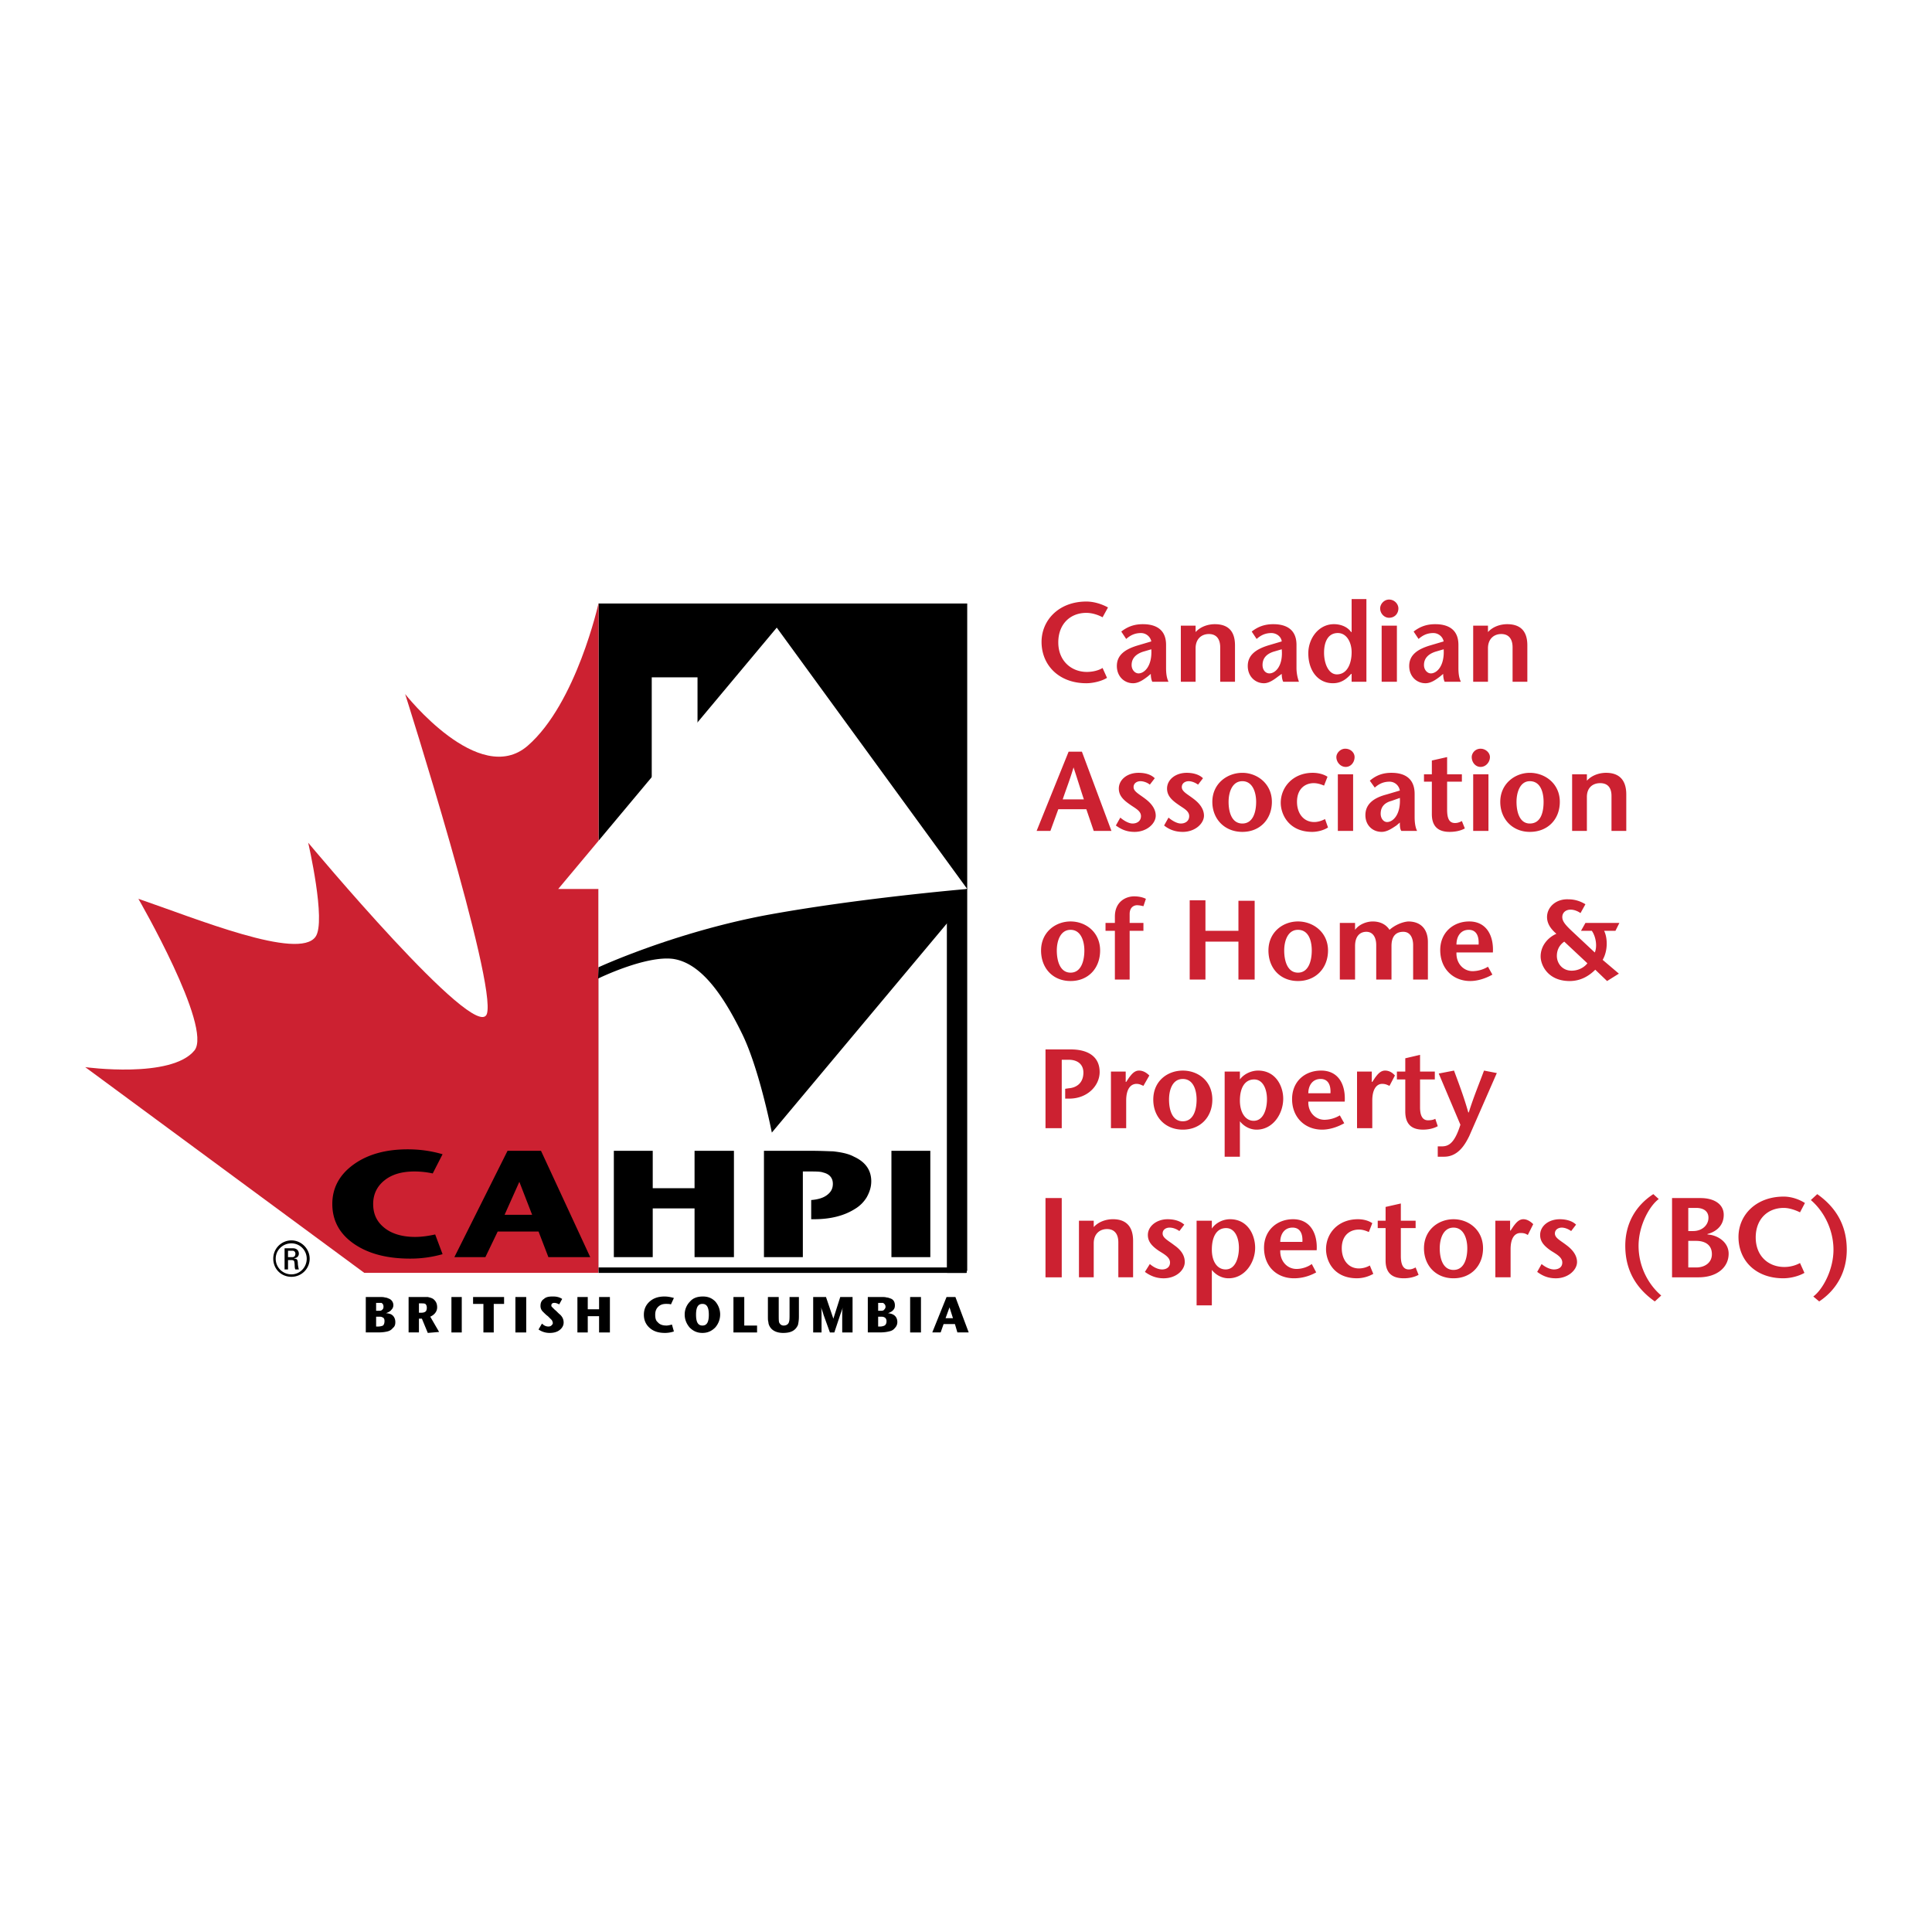
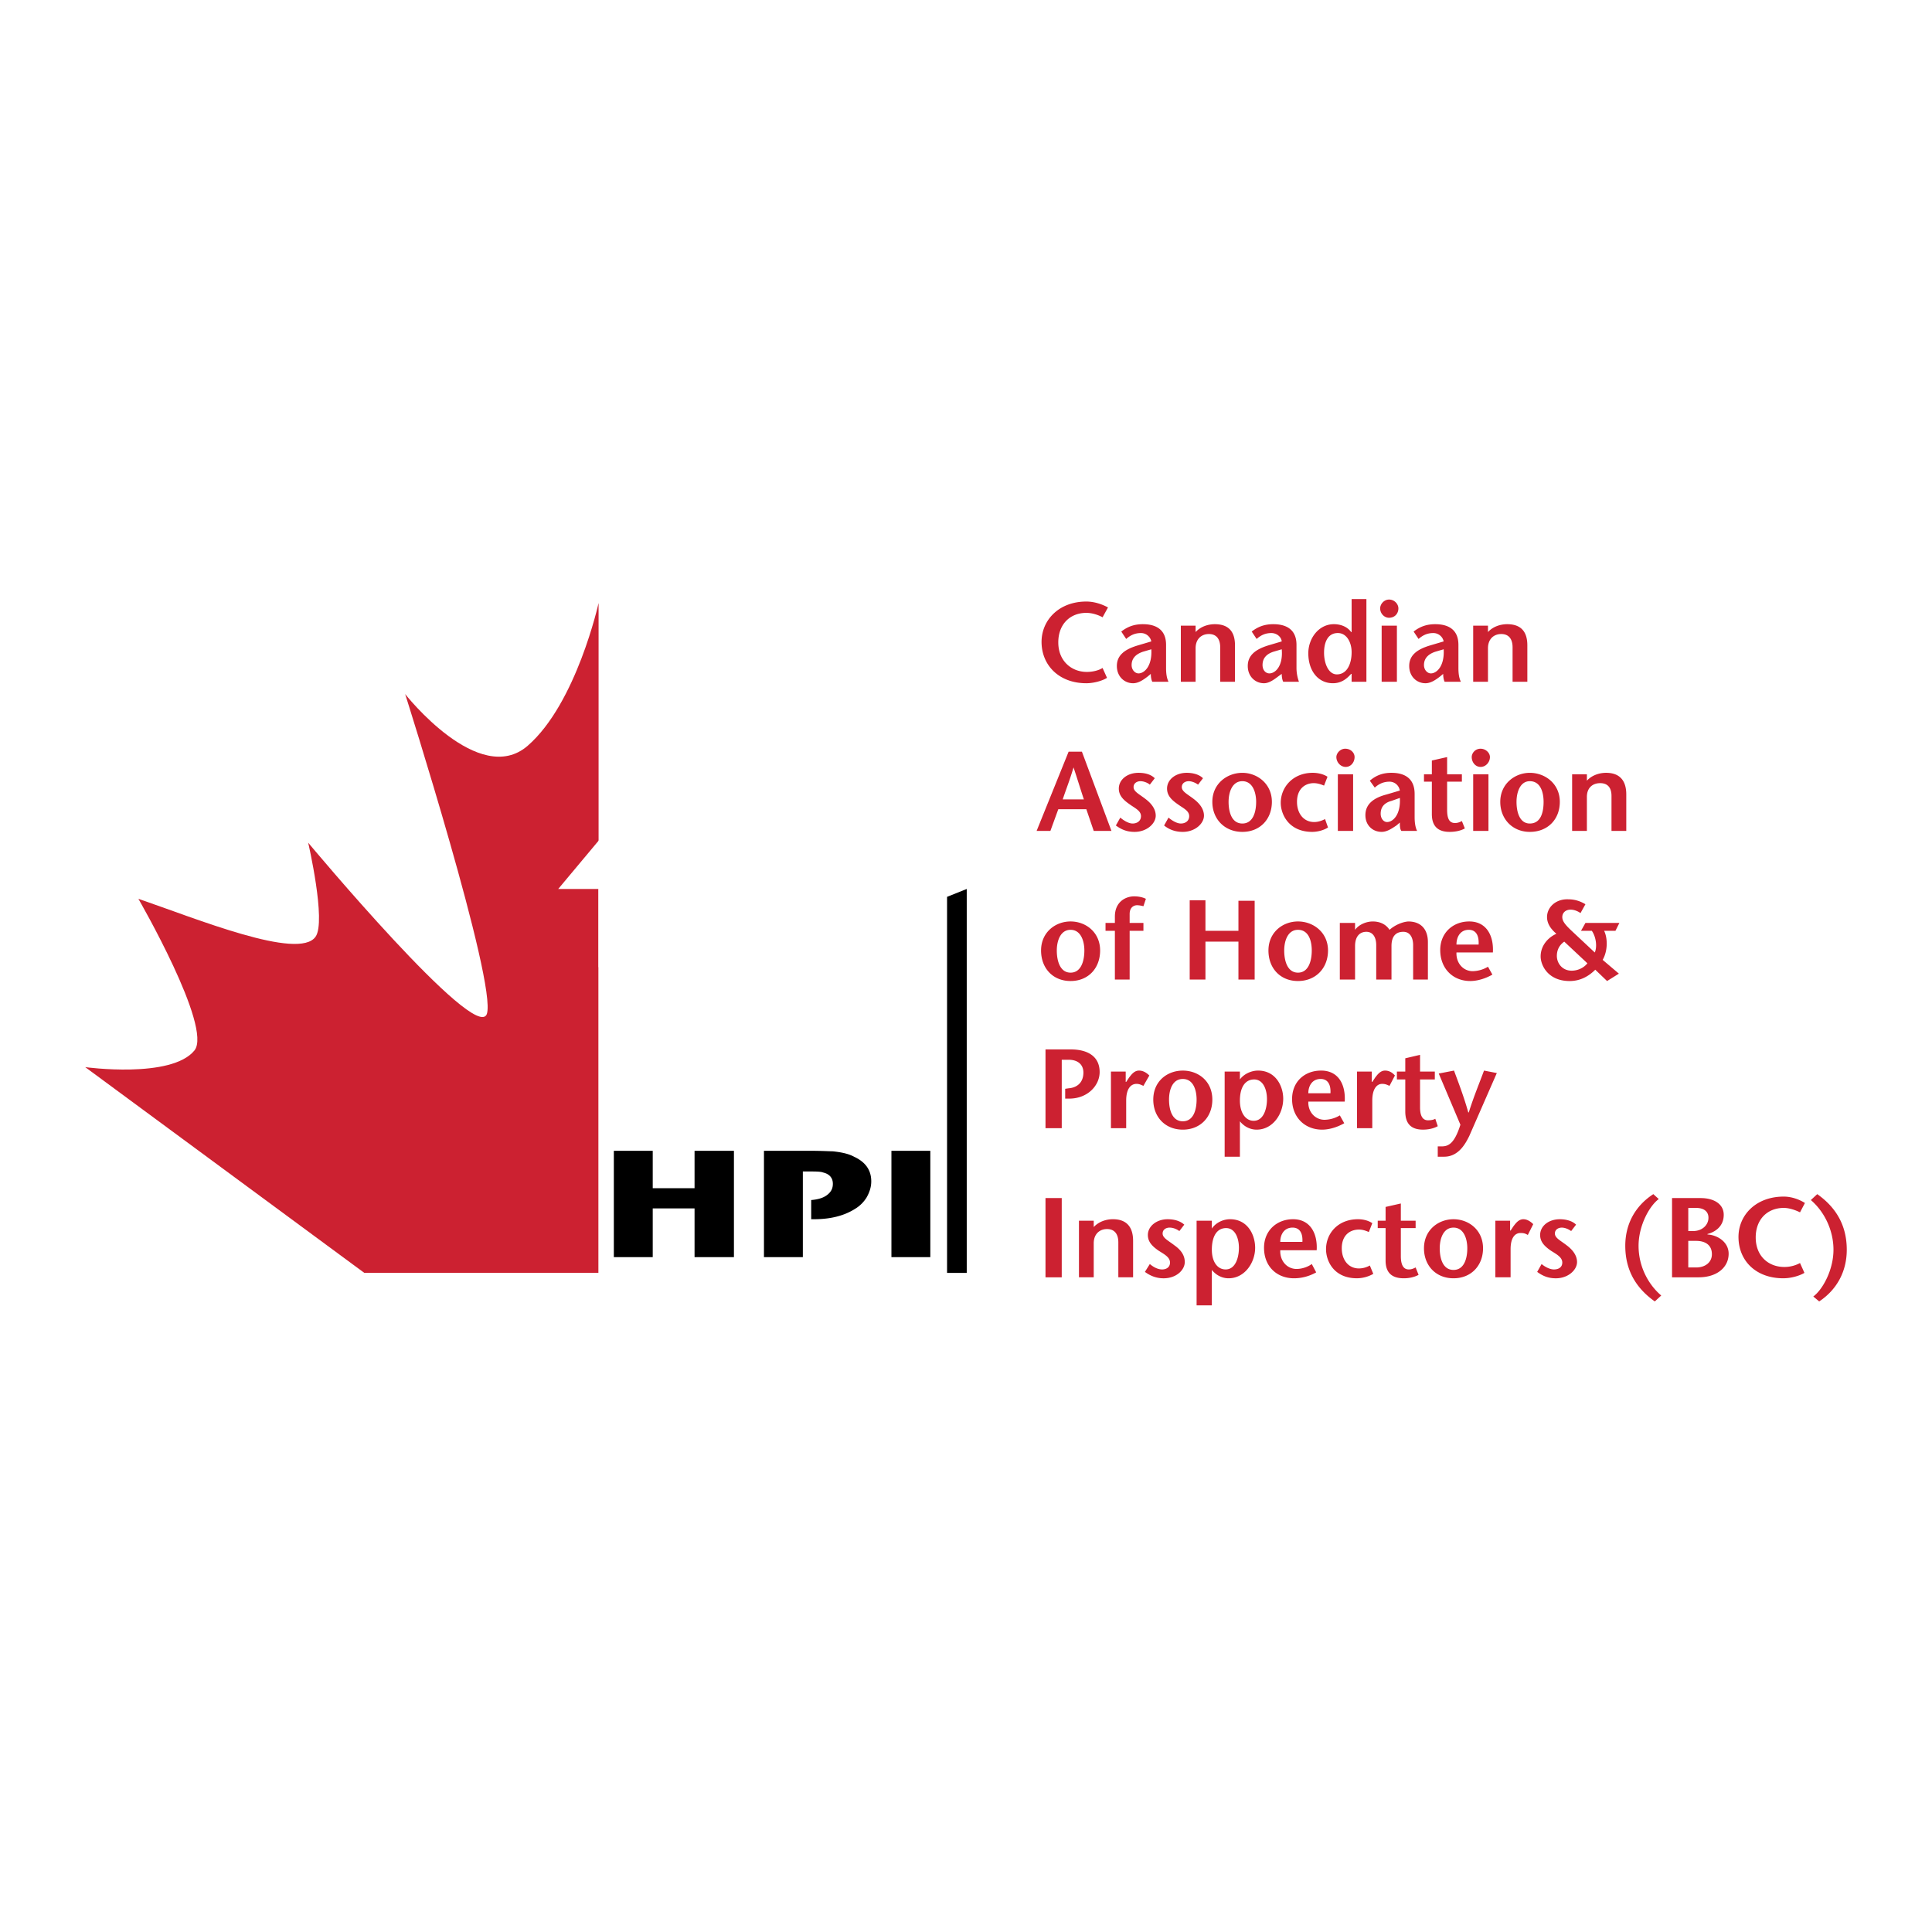
<svg xmlns="http://www.w3.org/2000/svg" width="2500" height="2500" viewBox="0 0 192.756 192.756">
  <g fill-rule="evenodd" clip-rule="evenodd">
    <path fill="#fff" d="M0 0h192.756v192.756H0V0z" />
-     <path d="M59.721 60.212H96.5v66.587H59.721V60.212z" />
+     <path d="M59.721 60.212H96.5v66.587V60.212z" />
    <path fill="#fff" d="M65.024 79.167V67.578h4.567v6.776l-4.567 4.813z" />
    <path d="M59.721 126.996V60.163s-2.21 10.017-7.071 14.24c-4.862 4.223-12.228-5.156-12.228-5.156s9.183 28.874 8.151 31.918c-1.08 2.996-17.825-17.089-17.825-17.089s1.817 7.857.737 9.379c-1.669 2.406-11.933-1.817-17.678-3.781 0 0 7.415 12.817 5.599 15.124-2.308 2.85-10.902 1.67-10.902 1.67l27.843 20.527h23.374v.001z" fill="#cc2131" />
-     <path d="M38.213 132.25a1.235 1.235 0 0 1-.491.098h-.196v-.982h.246c.147 0 .294 0 .344.049.196.051.246.197.246.393-.002.196-.051.344-.149.442zm.786-1.129a1.407 1.407 0 0 0-.491-.1c.246-.098.442-.195.54-.344a.616.616 0 0 0 .197-.441.694.694 0 0 0-.491-.688.913.913 0 0 0-.344-.098c-.147-.049-.344-.049-.638-.049h-1.277v3.535h1.228c.442 0 .737-.049.933-.1a.932.932 0 0 0 .54-.342c.196-.148.246-.344.246-.59-.002-.342-.149-.636-.443-.783zm-.934-.394c-.049.051-.197.051-.393.051h-.147v-.787h.54c.147.1.196.197.196.393.001.147-.048.245-.196.343zM42.485 130.826c-.098.098-.246.146-.491.146h-.196v-.934h.196c.197 0 .344 0 .442.051.098.098.147.195.147.393 0 .147-.049.295-.098.344zm.442.539c.442-.195.688-.539.688-.932 0-.395-.147-.639-.393-.836-.147-.098-.344-.146-.541-.195h-1.915v3.535h1.031v-1.375h.295l.589 1.424 1.129-.098-.883-1.523zM45.039 129.402h1.031v3.536h-1.031v-3.536zM50.292 130.09h-1.031v2.848H48.23v-2.848h-1.031v-.688h3.093v.688zM51.422 129.402h1.08v3.536h-1.08v-3.536zM56.234 131.955c0 .295-.147.541-.393.736-.245.197-.589.295-.981.295a1.91 1.91 0 0 1-1.13-.344l.344-.59c.196.197.393.295.639.295.147 0 .245-.049.294-.098.099-.098.147-.148.147-.246s-.049-.197-.098-.295a70.21 70.21 0 0 1-.393-.393c-.147-.098-.295-.246-.491-.441a.781.781 0 0 1-.246-.59c0-.295.099-.539.344-.688.197-.195.491-.246.884-.246.344 0 .639.051.934.246l-.295.541c-.196-.1-.344-.148-.491-.148-.196 0-.295.1-.295.246 0 .049 0 .098.05.146.049.051.147.148.294.295.196.148.344.344.54.492.245.246.343.492.343.787zM60.85 132.938h-1.08v-1.622h-1.129v1.622h-1.032v-3.536h1.032v1.227h1.129v-1.227h1.08v3.536zM67.234 132.838c-.294.1-.589.148-.884.148-.639 0-1.129-.148-1.522-.49-.393-.344-.589-.787-.589-1.326 0-.541.196-.982.589-1.326.393-.344.884-.492 1.474-.492.294 0 .589.051.933.148l-.294.639c-.147-.049-.344-.049-.491-.049-.344 0-.59.098-.786.293-.196.197-.294.443-.294.787 0 .295.049.588.246.736.196.246.491.344.884.344.147 0 .344-.049.54-.098l.194.686zM70.082 132.25c-.442 0-.638-.344-.638-1.08s.196-1.08.638-1.08.638.344.638 1.08-.196 1.08-.638 1.08zm1.277-2.406c-.344-.344-.737-.492-1.228-.492-.54 0-.982.148-1.277.492a1.812 1.812 0 0 0-.541 1.326c0 .49.197.932.491 1.275.344.344.737.541 1.277.541s.933-.197 1.277-.541a1.965 1.965 0 0 0 .001-2.601zM75.533 132.938h-2.357v-3.536h1.08v2.848h1.277v.688zM79.707 131.365c0 .344-.049.639-.098.836-.246.539-.687.785-1.473.785-.589 0-1.031-.197-1.276-.541-.099-.146-.197-.344-.197-.539-.049-.148-.049-.295-.049-.59v-1.914h1.08v1.719c0 .441 0 .736.049.834.098.197.245.295.441.295.295 0 .492-.148.541-.393.049-.148.049-.393.049-.736v-1.719h.933v1.963zM85.059 132.938h-1.031v-1.768c0-.148 0-.393.049-.736-.049.244-.147.441-.246.736l-.589 1.768H82.8l-.638-1.768c-.049-.197-.147-.443-.246-.736.049.244.049.49.049.736v1.768h-.834v-3.535h1.277l.736 2.16.688-2.16h1.228v3.535h-.001zM88.251 132.25a1.06 1.06 0 0 1-.491.098h-.147v-.982h.196c.196 0 .294 0 .393.049.147.051.246.197.246.393s-.05.344-.197.442zm.786-1.129a1.38 1.38 0 0 0-.441-.1c.245-.098.441-.195.54-.344.099-.098.147-.244.147-.441 0-.344-.147-.59-.442-.688-.147-.049-.245-.098-.393-.098-.099-.049-.344-.049-.639-.049h-1.228v3.535h1.179c.442 0 .736-.049.933-.1.246-.049.442-.146.589-.342a.817.817 0 0 0 .246-.59c0-.342-.148-.636-.491-.783zm-.884-.394c-.098.051-.196.051-.393.051h-.147v-.787h.49c.147.1.246.197.246.393 0 .147-.098.245-.196.343zM90.805 129.402h1.08v3.536h-1.08v-3.536zM94.34 131.514l.393-1.08.344 1.08h-.737zm.982-2.112h-.884l-1.424 3.535h.835l.295-.836h1.129l.246.836h1.129l-1.326-3.535zM44.155 125.129a11.728 11.728 0 0 1-3.241.443c-2.308 0-4.174-.492-5.598-1.475s-2.161-2.307-2.161-3.977c0-1.572.688-2.898 2.112-3.93 1.424-1.031 3.241-1.521 5.401-1.521 1.179 0 2.308.146 3.487.49l-.982 1.916a8.604 8.604 0 0 0-1.817-.197c-1.277 0-2.259.295-2.995.885-.737.59-1.13 1.375-1.13 2.357s.344 1.719 1.031 2.307c.737.639 1.817.982 3.143.982.688 0 1.326-.098 2.013-.246l.737 1.966zM50.342 121.201l1.473-3.291 1.276 3.291h-2.749zm3.634-6.385h-3.339l-5.303 10.607h3.093l1.228-2.553h4.076l.982 2.553h4.174l-4.911-10.607z" />
    <path d="M59.721 96.501v-7.808h-4.027l21.803-26.075L96.5 88.693l-1.964.934c.001-.001-15.075 2.749-34.815 6.874z" fill="#fff" />
    <path fill="#fff" d="M59.721 88.693h34.767v38.303H59.721V88.693z" />
    <path d="M73.225 125.424h-3.929v-4.862h-4.173v4.862h-3.88v-10.608h3.88v3.733h4.173v-3.733h3.929v10.608zM86.925 117.861c0 .541-.147 1.031-.442 1.572a3.4 3.4 0 0 1-1.179 1.178c-1.08.688-2.456 1.031-4.076 1.031h-.295v-1.914c.639-.051 1.179-.197 1.572-.492s.589-.639.589-1.129c0-.59-.344-.982-.982-1.129-.245-.1-.786-.1-1.522-.1h-.49v8.545h-3.88v-10.607h4.665c1.129 0 1.866.051 2.21.051.884.098 1.571.244 2.111.539 1.179.541 1.719 1.375 1.719 2.455zM88.938 114.816h3.88v10.608h-3.88v-10.608zM96.452 126.996h-1.964V89.479l1.964-.786v38.303z" />
-     <path d="M59.721 96.501s7.316-3.388 16.499-5.156c9.232-1.718 20.28-2.652 20.28-2.652l-1.08 2.308L77.006 113s-1.228-6.285-2.947-9.82c-1.964-4.027-4.174-7.121-6.924-7.514-2.75-.344-7.464 1.965-7.464 1.965l.05-1.13zM59.721 126.996h36.633v-.541H59.721v.541zM29.08 124.049a1.53 1.53 0 0 1 1.522 1.523c0 .883-.688 1.57-1.522 1.57a1.552 1.552 0 0 1-1.572-1.57c0-.836.687-1.523 1.572-1.523zm0-.295a1.814 1.814 0 0 0-1.817 1.818c0 1.031.786 1.816 1.817 1.816.981 0 1.816-.785 1.816-1.816 0-.982-.835-1.818-1.816-1.818zm-.345 1.965h.344c.098 0 .294 0 .294.246.049.244 0 .539.099.688h.344a3.233 3.233 0 0 1-.098-.541c0-.441-.099-.539-.344-.539v-.051a.439.439 0 0 0 .442-.441c0-.295-.197-.539-.589-.539h-.835v2.111h.344v-.934h-.001zm0-.934h.442c.196 0 .295.148.295.295 0 .197-.099.344-.295.344h-.442v-.639z" />
    <path d="M110.545 60.605c-.541-.295-1.326-.589-2.16-.589-2.75 0-4.469 1.866-4.469 4.026 0 2.308 1.719 4.125 4.469 4.125.736 0 1.619-.246 2.062-.54l-.443-.982c-.393.245-.98.393-1.57.393-1.523 0-2.848-1.08-2.848-2.946 0-1.817 1.178-2.946 2.799-2.946.639 0 1.275.246 1.619.442l.541-.983zM114.816 67.234c0 .295.051.589.148.786h1.619c-.195-.393-.244-.884-.244-1.375v-2.308c0-1.719-1.277-2.062-2.309-2.062-.785 0-1.473.197-2.16.736l.49.737c.393-.344.836-.589 1.475-.589.49 0 .932.344 1.031.835l-1.326.393c-1.326.393-2.111.982-2.111 2.062 0 1.031.736 1.718 1.619 1.718.541 0 1.031-.344 1.475-.687l.293-.246zm.051-2.455c.098 1.67-.688 2.406-1.277 2.406-.344 0-.688-.344-.688-.835 0-.638.393-1.08 1.129-1.326l.836-.245zM119.285 62.422h-1.473v5.598h1.473v-3.339c0-.933.59-1.424 1.326-1.424.785 0 1.129.54 1.129 1.326v3.438h1.475v-3.634c0-1.424-.688-2.112-2.014-2.112-.688 0-1.424.246-1.916.786v-.639zM127.879 67.234c0 .295.049.589.148.786h1.57a4.065 4.065 0 0 1-.246-1.375v-2.308c0-1.719-1.275-2.062-2.307-2.062-.787 0-1.475.197-2.16.736l.49.737c.393-.344.834-.589 1.473-.589.492 0 .982.344 1.031.835l-1.326.393c-1.275.393-2.062.982-2.062 2.062 0 1.031.736 1.718 1.621 1.718.49 0 .982-.344 1.424-.687l.344-.246zm0-2.455c.148 1.67-.639 2.406-1.227 2.406-.395 0-.688-.344-.688-.835 0-.638.344-1.08 1.08-1.326l.835-.245zM133.477 63.158c.885 0 1.375.933 1.375 1.915 0 1.129-.441 2.21-1.473 2.21-.834 0-1.277-1.081-1.277-2.161s.394-1.964 1.375-1.964zm1.375 4.862h1.475v-8.25h-1.475v3.29h-.049c-.344-.491-.982-.786-1.719-.786-1.521 0-2.553 1.424-2.553 2.897 0 1.768.982 2.995 2.455 2.995.883 0 1.424-.491 1.816-.933h.049v.787h.001zM137.848 62.422v5.598h1.521v-5.598h-1.521zm.736-.786c.59 0 .934-.442.934-.934 0-.441-.393-.884-.934-.884-.49 0-.885.442-.885.884 0 .492.395.934.885.934zM143.986 67.234c0 .295.049.589.146.786h1.621c-.197-.393-.246-.884-.246-1.375v-2.308c0-1.719-1.277-2.062-2.309-2.062-.785 0-1.473.197-2.16.736l.492.737c.393-.344.834-.589 1.473-.589.49 0 .934.344 1.031.835l-1.326.393c-1.326.393-2.111.982-2.111 2.062 0 1.031.736 1.718 1.621 1.718.539 0 1.031-.344 1.473-.687l.295-.246zm.049-2.455c.098 1.67-.688 2.406-1.277 2.406-.344 0-.688-.344-.688-.835 0-.638.393-1.08 1.129-1.326l.836-.245zM148.455 62.422h-1.475v5.598h1.475v-3.339c0-.933.588-1.424 1.326-1.424.785 0 1.129.54 1.129 1.326v3.438h1.473v-3.634c0-1.424-.688-2.112-2.014-2.112-.688 0-1.424.246-1.914.786v-.639zM106.617 74.993l-3.193 7.906h1.375l.787-2.161h2.799l.736 2.161h1.768l-2.947-7.906h-1.325zm-.59 4.763c.344-1.031.736-2.014 1.08-3.192.393 1.179.688 2.161 1.031 3.192h-2.111zM115.211 77.645c-.395-.393-.982-.541-1.621-.541-1.129 0-1.965.688-1.965 1.572 0 .688.441 1.129 1.08 1.571.541.393 1.131.638 1.131 1.179 0 .491-.395.736-.836.736-.393 0-.883-.294-1.227-.589l-.443.786c.541.393 1.08.638 1.867.638 1.227 0 2.111-.834 2.111-1.62 0-.491-.246-1.081-1.031-1.67-.639-.491-1.18-.736-1.18-1.178 0-.393.344-.589.688-.589.246 0 .639.099.934.344l.492-.639zM120.021 77.645c-.393-.393-1.031-.541-1.619-.541-1.129 0-1.965.688-1.965 1.572 0 .688.441 1.129 1.08 1.571.541.393 1.129.638 1.129 1.179 0 .491-.393.736-.834.736-.393 0-.883-.294-1.229-.589l-.441.786c.492.393 1.08.638 1.867.638 1.227 0 2.111-.834 2.111-1.62 0-.491-.246-1.081-1.031-1.67-.639-.491-1.18-.736-1.18-1.178 0-.393.344-.589.688-.589.246 0 .59.099.934.344l.49-.639zM123.951 82.997c1.768 0 2.945-1.276 2.945-2.995 0-1.817-1.473-2.897-2.945-2.897-1.523 0-2.996 1.081-2.996 2.897 0 1.718 1.229 2.995 2.996 2.995zm0-.835c-1.08 0-1.375-1.178-1.375-2.161 0-.933.344-2.062 1.375-2.062s1.375 1.129 1.375 2.062c0 .983-.295 2.161-1.375 2.161zM132.201 81.72c-.395.196-.736.294-1.082.294-1.08 0-1.717-.884-1.717-2.013 0-1.326.834-1.866 1.668-1.866.344 0 .688.099 1.031.246l.344-.884c-.441-.294-1.031-.393-1.473-.393-1.965 0-3.191 1.424-3.191 2.996 0 1.129.785 2.897 3.143 2.897.49 0 1.129-.147 1.572-.441l-.295-.836zM133.477 77.251v5.647H135v-5.647h-1.523zm.787-.736c.539 0 .883-.491.883-.982 0-.441-.393-.834-.934-.834-.49 0-.883.442-.883.834 0 .491.393.982.934.982zM139.664 82.064c0 .294 0 .639.148.835h1.57c-.195-.393-.244-.934-.244-1.375v-2.308c0-1.768-1.277-2.112-2.309-2.112-.785 0-1.473.197-2.162.786l.492.688c.393-.344.834-.59 1.473-.59.492 0 .934.344 1.031.884l-1.326.393c-1.324.344-2.111.982-2.111 2.062 0 1.031.736 1.669 1.621 1.669.541 0 1.031-.344 1.473-.638l.344-.294zm0-2.455c.098 1.669-.688 2.406-1.275 2.406-.344 0-.639-.343-.639-.834 0-.639.344-1.081 1.08-1.277l.834-.295zM144.379 75.533l-1.523.344v1.375h-.785v.736h.785v3.241c0 1.129.541 1.768 1.77 1.768.539 0 1.08-.098 1.521-.344l-.295-.736c-.195.098-.393.196-.688.196-.539 0-.785-.393-.785-1.325v-2.8h1.473v-.736h-1.473v-1.719zM146.98 77.251v5.647h1.523v-5.647h-1.523zm.739-.736c.539 0 .932-.491.932-.982 0-.441-.441-.834-.932-.834-.541 0-.885.442-.885.834 0 .491.344.982.885.982zM152.629 82.997c1.816 0 2.994-1.276 2.994-2.995 0-1.817-1.473-2.897-2.994-2.897-1.475 0-2.947 1.081-2.947 2.897 0 1.718 1.228 2.995 2.947 2.995zm0-.835c-1.031 0-1.326-1.178-1.326-2.161 0-.933.344-2.062 1.326-2.062 1.08 0 1.375 1.129 1.375 2.062 0 .983-.246 2.161-1.375 2.161zM158.324 77.251h-1.473v5.647h1.473V79.51c0-.933.59-1.375 1.326-1.375.785 0 1.129.491 1.129 1.277v3.487h1.475v-3.634c0-1.424-.689-2.161-2.014-2.161-.688 0-1.424.246-1.916.786v-.639zM106.812 97.877c1.768 0 2.947-1.277 2.947-3.046 0-1.816-1.424-2.897-2.947-2.897-1.521 0-2.945 1.081-2.945 2.897 0 1.769 1.178 3.046 2.945 3.046zm0-.836c-1.08 0-1.375-1.228-1.375-2.21 0-.933.344-2.062 1.375-2.062s1.375 1.129 1.375 2.062c.001.982-.294 2.21-1.375 2.21zM112.705 97.729v-4.861h1.375v-.786h-1.375v-.884c0-.737.492-.884.736-.884.197 0 .443.049.639.098l.246-.736c-.393-.196-.834-.246-1.178-.246-.836 0-1.916.54-1.916 2.013v.639h-.934v.786h.934v4.861h1.473zM125.178 89.872h-1.619v2.995h-3.291v-3.045h-1.571v7.907h1.571v-3.782h3.291v3.782h1.619v-7.857zM129.5 97.877c1.768 0 2.996-1.277 2.996-3.046 0-1.816-1.475-2.897-2.996-2.897-1.523 0-2.947 1.081-2.947 2.897 0 1.769 1.179 3.046 2.947 3.046zm0-.836c-1.08 0-1.375-1.228-1.375-2.21 0-.933.344-2.062 1.375-2.062 1.08 0 1.375 1.129 1.375 2.062 0 .982-.295 2.21-1.375 2.21zM135.195 92.082h-1.521v5.647h1.521V94.39c0-.933.443-1.424 1.131-1.424.637 0 .98.54.98 1.326v3.437h1.523V94.39c0-.982.441-1.424 1.178-1.424s.982.688.982 1.326v3.437h1.473v-3.732c0-1.277-.688-2.062-1.963-2.062-.639.049-1.375.393-1.867.835-.344-.54-.934-.835-1.67-.835-.637 0-1.375.295-1.768.835v-.688h.001zM148.945 95.028c.098-1.67-.639-3.094-2.357-3.094-1.619 0-2.896 1.129-2.896 2.848 0 1.866 1.277 3.095 2.996 3.095.637 0 1.424-.197 2.209-.639l-.441-.787a3.076 3.076 0 0 1-1.523.443c-.932 0-1.67-.787-1.621-1.867h3.633v.001zm-3.634-.786c0-.785.395-1.473 1.229-1.473.736 0 1.031.589.982 1.473h-2.211zM158.373 96.107c-.295.394-.883.738-1.57.738-.934 0-1.475-.738-1.475-1.474 0-.589.246-1.08.738-1.424l2.307 2.16zm-1.521-3.191c-.736-.687-.982-1.031-.982-1.424s.295-.736.834-.736c.395 0 .787.197.982.344l.492-.884c-.492-.294-1.031-.491-1.719-.491-1.229-.049-2.111.786-2.111 1.768 0 .786.539 1.326.932 1.67-.883.393-1.57 1.228-1.57 2.259 0 .884.736 2.457 2.896 2.457 1.129 0 1.965-.541 2.555-1.131l1.178 1.131 1.178-.738-1.619-1.375c.539-.933.49-2.21.146-2.897h1.129l.393-.786h-3.387l-.443.786h1.082c.441.638.539 1.621.293 2.161l-2.259-2.114zM105.93 105.732h.688c.932 0 1.473.492 1.473 1.277 0 1.08-.736 1.521-1.473 1.57l-.344.051v.98h.393c1.865 0 3.045-1.324 3.045-2.65 0-1.523-1.131-2.26-2.898-2.26h-2.504v7.857h1.621v-6.825h-.001zM112.312 106.912h-1.473v5.646h1.521v-2.75c0-1.229.492-1.67 1.031-1.67.295 0 .443.098.688.197l.59-1.031c-.344-.344-.688-.492-1.031-.492-.49 0-.785.443-.982.688l-.295.443h-.049v-1.031zM118.01 112.705c1.768 0 2.945-1.275 2.945-2.994 0-1.867-1.424-2.898-2.945-2.898-1.523 0-2.947 1.031-2.947 2.898-.001 1.719 1.179 2.994 2.947 2.994zm0-.834c-1.08 0-1.375-1.18-1.375-2.16 0-.982.344-2.062 1.375-2.062s1.375 1.08 1.375 2.062c0 .98-.295 2.16-1.375 2.16zM125.129 107.697c.885 0 1.277.982 1.277 1.963 0 .982-.344 2.162-1.326 2.162-.834 0-1.375-.836-1.375-2.014 0-1.277.49-2.111 1.424-2.111zm-1.424-.785h-1.521v8.494h1.521v-3.535c.393.49.982.834 1.67.834 1.621 0 2.652-1.57 2.652-3.094 0-1.227-.738-2.799-2.506-2.799-.688 0-1.424.344-1.816.885v-.785zM134.164 109.906c.1-1.719-.637-3.094-2.357-3.094-1.619 0-2.896 1.08-2.896 2.848 0 1.818 1.277 3.045 2.996 3.045.639 0 1.424-.195 2.209-.639l-.441-.785a3.069 3.069 0 0 1-1.523.441c-.932 0-1.668-.785-1.619-1.816h3.631zm-3.633-.834c0-.736.393-1.424 1.227-1.424.738 0 1.031.588.982 1.424h-2.209zM136.865 106.912h-1.473v5.646h1.521v-2.75c0-1.229.492-1.67.982-1.67.344 0 .492.098.736.197l.541-1.031c-.295-.344-.639-.492-.982-.492-.492 0-.785.443-.982.688l-.295.443h-.049v-1.031h.001zM141.678 105.242l-1.473.344v1.326h-.836v.785h.836v3.191c0 1.178.539 1.816 1.768 1.816.49 0 1.031-.098 1.473-.344l-.246-.736c-.195.098-.393.148-.736.148-.49 0-.785-.393-.785-1.277v-2.799h1.473v-.785h-1.473v-1.669h-.001zM143.543 107.107l2.162 5.107c-.59 1.865-1.18 2.16-1.867 2.16h-.393v1.031h.639c1.473 0 2.16-1.375 2.504-2.062l2.75-6.285-1.277-.246c-.49 1.326-1.029 2.604-1.521 4.174h-.049c-.441-1.57-.934-2.848-1.424-4.174l-1.524.295zM105.93 127.438v-7.907h-1.621v7.907h1.621zM109.121 121.791h-1.473v5.646h1.473v-3.389c0-.934.59-1.424 1.326-1.424.785 0 1.129.539 1.129 1.326v3.486h1.473v-3.635c0-1.424-.688-2.16-2.014-2.16-.686 0-1.424.246-1.914.785v-.635zM118.156 122.184c-.441-.393-1.031-.541-1.67-.541-1.08 0-1.963.688-1.963 1.572 0 .688.441 1.129 1.08 1.57.539.344 1.129.639 1.129 1.18 0 .49-.393.688-.785.688-.443 0-.885-.246-1.229-.541l-.49.785c.539.393 1.129.639 1.865.639 1.277 0 2.111-.834 2.111-1.621 0-.49-.195-1.08-1.031-1.668-.639-.492-1.178-.736-1.178-1.18 0-.393.344-.588.688-.588.295 0 .639.098.982.344l.491-.639zM122.33 122.527c.885 0 1.277.982 1.277 1.963 0 .982-.344 2.162-1.326 2.162-.834 0-1.375-.787-1.375-1.965 0-1.326.49-2.16 1.424-2.16zm-1.424-.736h-1.521v8.445h1.521v-3.535c.393.49.982.834 1.67.834 1.619 0 2.65-1.57 2.65-3.045 0-1.275-.736-2.848-2.504-2.848-.688 0-1.424.344-1.816.934v-.785zM131.365 124.736c.1-1.67-.639-3.094-2.357-3.094-1.619 0-2.896 1.129-2.896 2.848 0 1.867 1.277 3.045 2.996 3.045.639 0 1.424-.146 2.209-.59l-.441-.834c-.393.295-.982.492-1.523.492-.932 0-1.668-.787-1.619-1.867h3.631zm-3.633-.834c0-.738.393-1.424 1.227-1.424.736 0 1.031.588.982 1.424h-2.209zM136.668 126.258a2.226 2.226 0 0 1-1.08.295c-1.08 0-1.719-.883-1.719-2.012 0-1.326.836-1.867 1.719-1.867.344 0 .639.098.982.246l.344-.885c-.441-.295-.982-.393-1.424-.393-2.014 0-3.191 1.424-3.191 2.996 0 1.129.736 2.896 3.094 2.896a3.36 3.36 0 0 0 1.621-.441l-.346-.835zM139.762 120.072l-1.521.344v1.375h-.785v.736h.785v3.24c0 1.129.541 1.768 1.816 1.768.492 0 1.031-.098 1.475-.344l-.295-.736c-.197.098-.393.197-.688.197-.492 0-.787-.395-.787-1.326v-2.799h1.475v-.736h-1.475v-1.719zM145.018 127.535c1.768 0 2.945-1.277 2.945-2.994 0-1.818-1.424-2.898-2.945-2.898-1.523 0-2.947 1.08-2.947 2.898-.001 1.717 1.179 2.994 2.947 2.994zm0-.834c-1.08 0-1.375-1.18-1.375-2.16 0-.934.344-2.062 1.375-2.062s1.375 1.129 1.375 2.062c0 .98-.295 2.16-1.375 2.16zM150.664 121.791h-1.473v5.646h1.521v-2.799c0-1.229.492-1.621.982-1.621.344 0 .49.049.736.197l.541-1.08c-.295-.295-.639-.492-.982-.492-.492 0-.785.441-.982.688l-.295.441h-.049v-.98h.001zM157.244 122.184c-.393-.393-1.031-.541-1.621-.541-1.129 0-1.963.688-1.963 1.572 0 .688.441 1.129 1.08 1.57.539.344 1.129.639 1.129 1.18 0 .49-.393.688-.834.688-.393 0-.885-.246-1.229-.541l-.441.785c.539.393 1.08.639 1.865.639 1.229 0 2.111-.834 2.111-1.621 0-.49-.244-1.08-1.031-1.668-.637-.492-1.178-.736-1.178-1.18 0-.393.344-.588.688-.588.246 0 .59.098.934.344l.49-.639zM165.74 129.254c-1.375-1.178-2.26-2.996-2.26-4.959 0-2.014 1.08-3.979 2.014-4.666l-.541-.49c-1.816 1.178-2.799 2.996-2.799 5.156 0 2.65 1.277 4.371 2.947 5.549l.639-.59zM168.439 123.803h.787c.883 0 1.57.393 1.57 1.326 0 .836-.688 1.326-1.57 1.326h-.787v-2.652zm1.032 3.635c1.818 0 2.996-.982 2.996-2.357 0-1.178-1.129-1.865-2.111-1.916v-.049c.59-.146 1.621-.637 1.621-1.914 0-1.08-.982-1.67-2.309-1.67h-2.848v7.906h2.651zm-1.032-6.924h.787c.688 0 1.227.295 1.227.982 0 .736-.639 1.326-1.521 1.326h-.492v-2.308h-.001zM180.078 120.023c-.541-.346-1.326-.639-2.111-.639-2.799 0-4.518 1.865-4.518 4.025 0 2.357 1.719 4.125 4.469 4.125.785 0 1.619-.246 2.111-.539l-.441-.982a3.26 3.26 0 0 1-1.572.393c-1.57 0-2.848-1.08-2.848-2.947 0-1.816 1.178-2.945 2.799-2.945.59 0 1.227.246 1.621.441l.49-.932zM180.668 119.729c1.375 1.178 2.258 3.043 2.258 4.959 0 2.014-1.08 3.979-2.014 4.664l.59.492c1.768-1.178 2.75-2.996 2.75-5.156 0-2.652-1.277-4.371-2.945-5.549l-.639.59z" fill="#cc2131" />
  </g>
</svg>